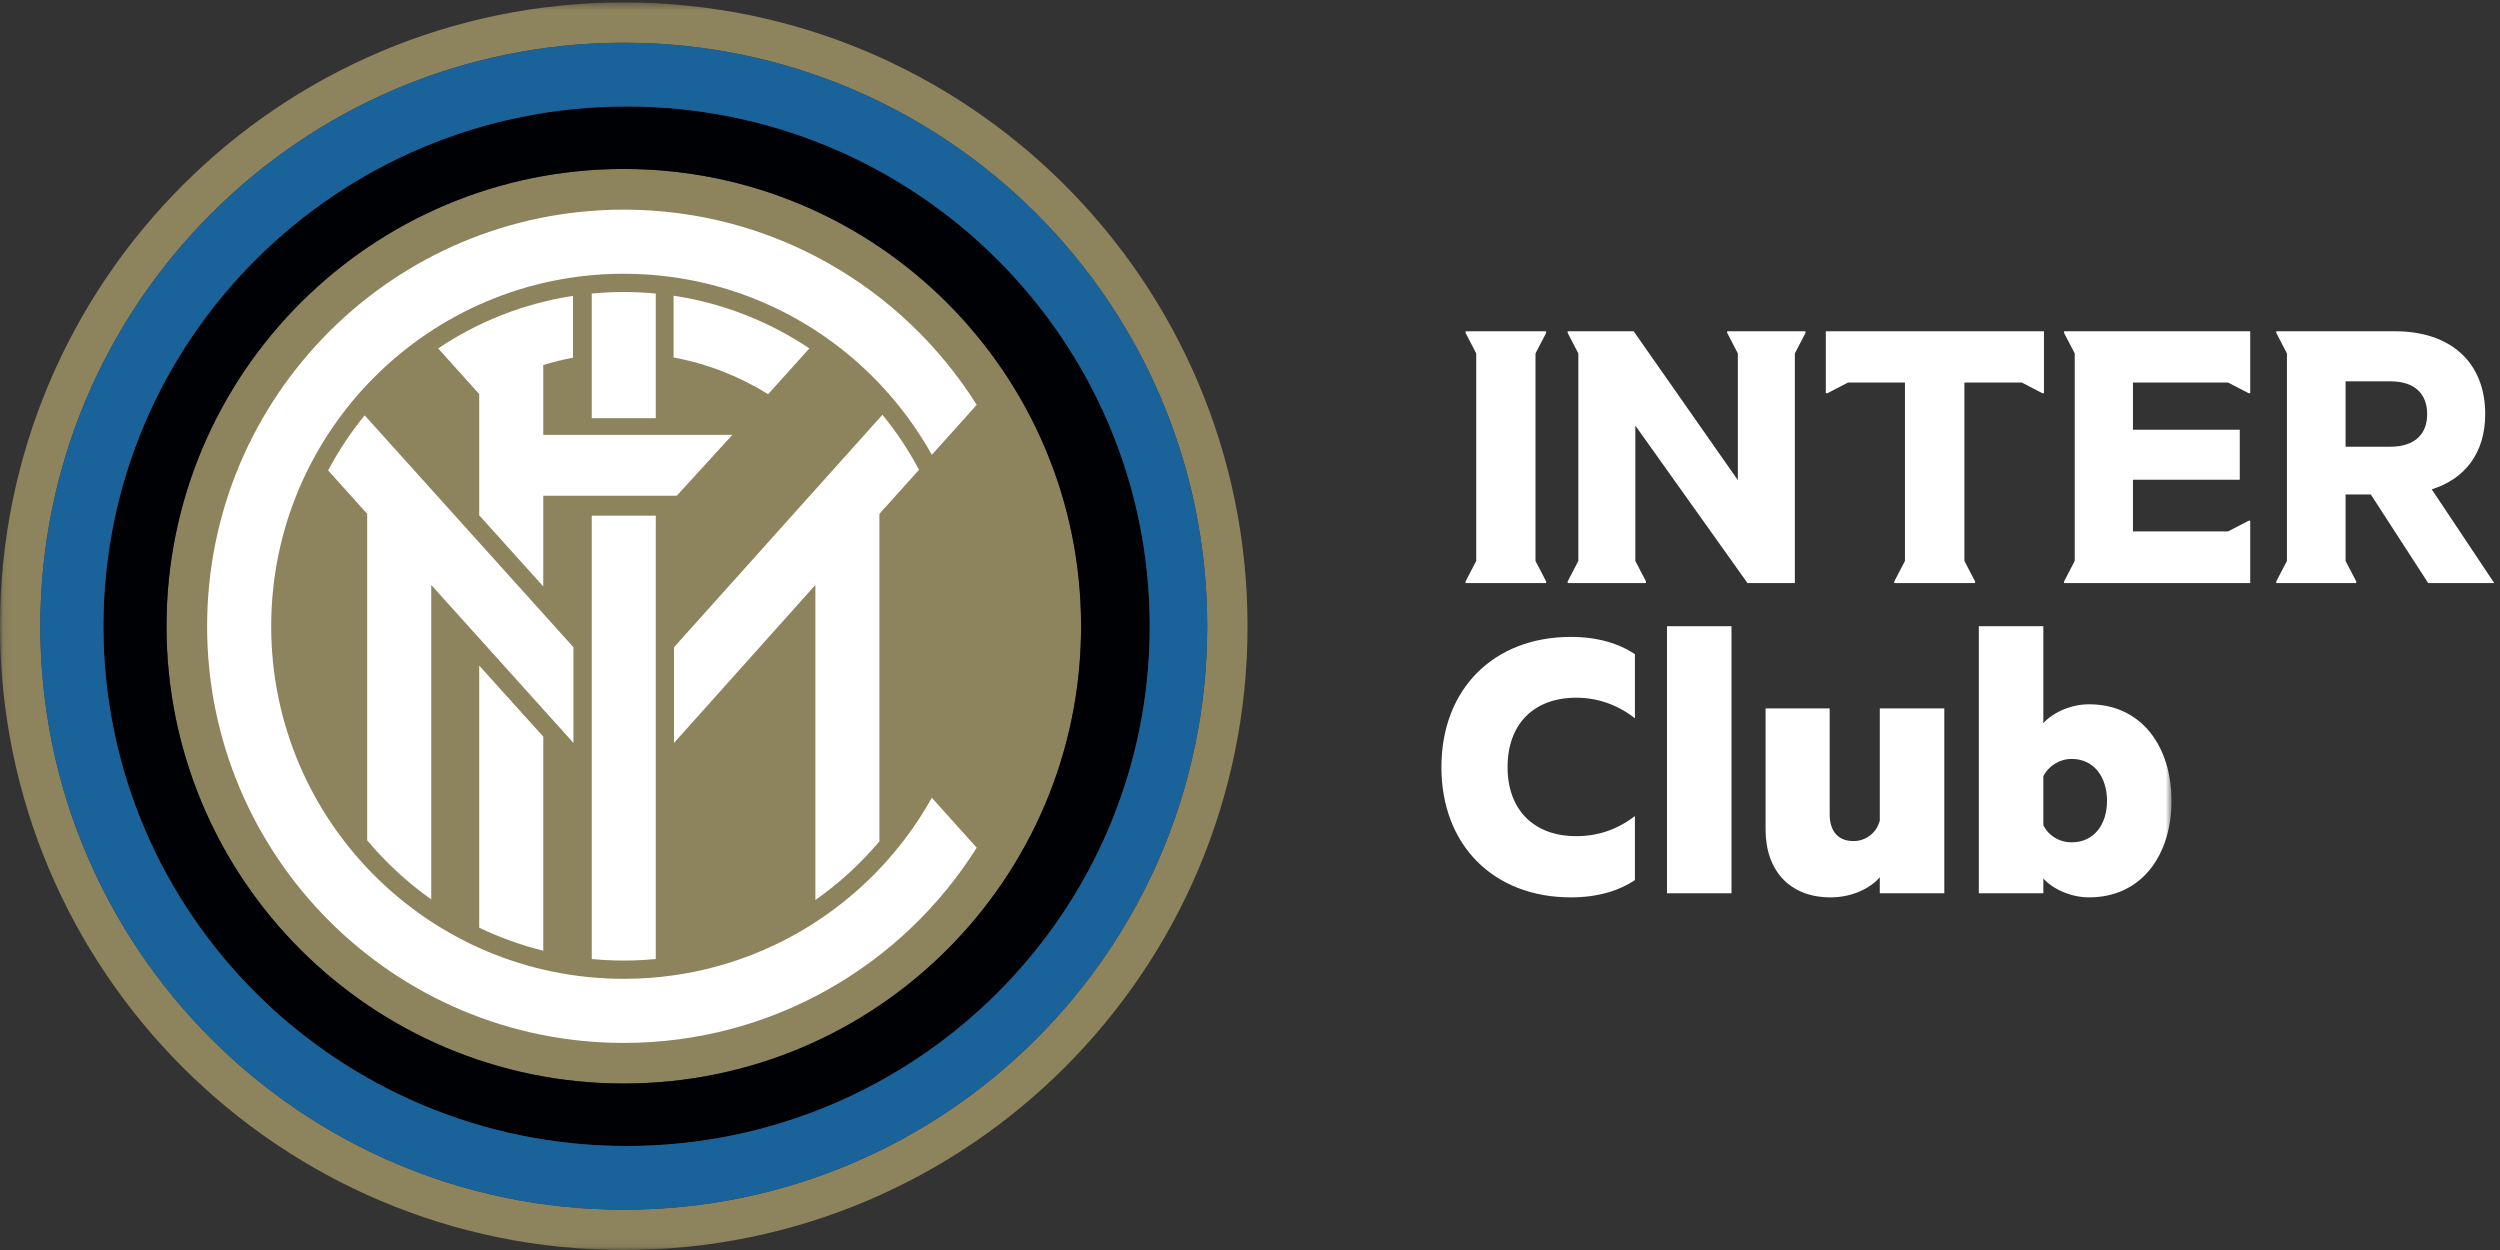
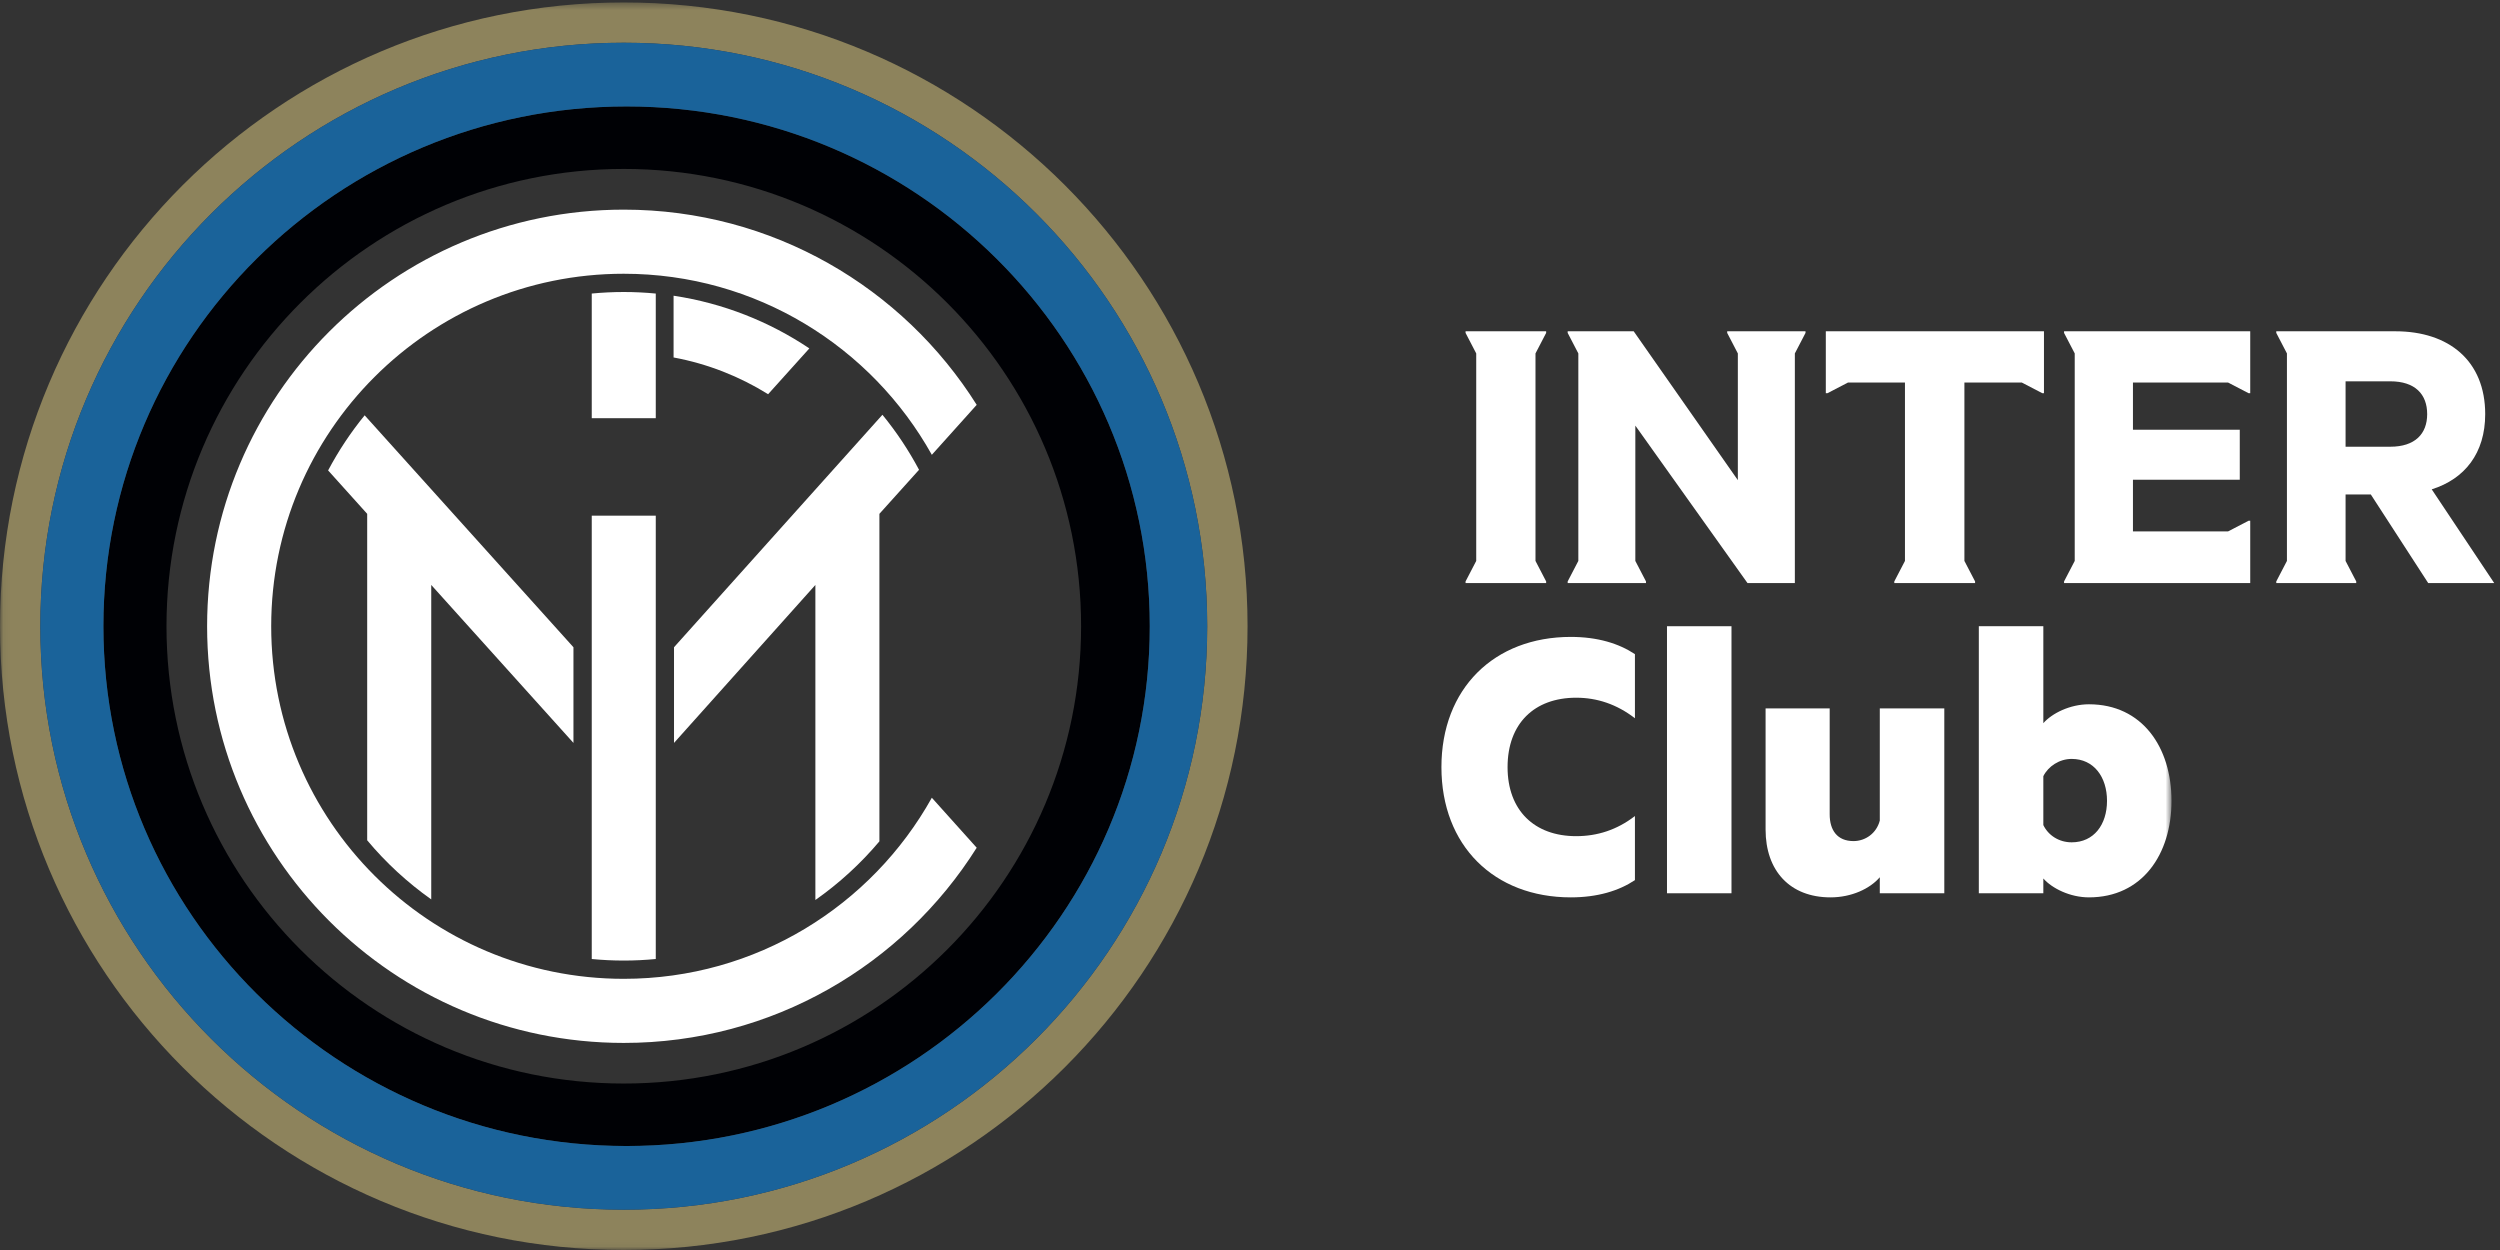
<svg xmlns="http://www.w3.org/2000/svg" xmlns:xlink="http://www.w3.org/1999/xlink" width="370px" height="185px" viewBox="0 0 370 185" version="1.1">
  <rect x="0" y="0" width="370" height="185" fill="#333333" stroke="none" />
  <title>Inter CLub_RGB-orizzontale</title>
  <desc>Created with Sketch.</desc>
  <defs>
    <polygon id="path-1" points="321.383 184.94 0.06 184.94 0.06 0.363 160.721 0.363 321.383 0.363" />
  </defs>
  <g id="Page-1" stroke="none" stroke-width="1" fill="none" fill-rule="evenodd">
    <g id="Inter-CLub_RGB-orizzontale">
      <polyline id="Fill-1" fill="#FFFFFF" points="218.481 49.03 216.904 49.03 216.904 49.273 218.481 52.308 218.481 83.017 216.904 86.051 216.904 86.294 228.83 86.294 228.83 86.051 227.252 83.017 227.252 52.308 228.83 49.273 228.83 49.03 218.481 49.03" />
      <polyline id="Fill-2" fill="#FFFFFF" points="257.201 49.03 255.625 49.03 255.625 49.273 257.201 52.308 257.201 71.061 241.787 49.03 232.016 49.03 232.016 49.273 233.594 52.308 233.594 83.017 232.016 86.051 232.016 86.294 243.607 86.294 243.607 86.051 242.029 83.017 242.029 62.989 258.629 86.294 265.638 86.294 265.638 52.308 267.216 49.273 267.216 49.03 257.201 49.03" />
      <polyline id="Fill-3" fill="#FFFFFF" points="270.221 52.49 270.221 58.195 270.462 58.195 273.498 56.617 281.934 56.617 281.934 83.017 280.356 86.051 280.356 86.294 292.312 86.294 292.312 86.051 290.732 83.017 290.732 56.617 299.23 56.617 302.264 58.195 302.507 58.195 302.507 49.03 270.221 49.03 270.221 52.49" />
      <polyline id="Fill-4" fill="#FFFFFF" points="307.059 49.03 305.48 49.03 305.48 49.273 307.059 52.308 307.059 83.017 305.48 86.051 305.48 86.294 333.034 86.294 333.034 77.07 332.791 77.07 329.757 78.647 315.677 78.647 315.677 71.001 331.486 71.001 331.486 63.596 315.677 63.596 315.677 56.617 329.757 56.617 332.791 58.195 333.034 58.195 333.034 49.03 307.059 49.03" />
      <path d="M347.145,56.434 L353.76,56.434 C357.432,56.434 359.222,58.346 359.222,61.291 C359.222,64.203 357.432,66.115 353.76,66.115 L347.145,66.115 L347.145,56.434 Z M350.882,73.185 L359.374,86.294 L369.145,86.294 L359.896,72.422 C364.771,70.89 367.81,67.087 367.81,61.291 C367.81,53.401 362.439,49.03 354.518,49.03 L336.888,49.03 L336.888,49.273 L338.466,52.308 L338.466,83.017 L336.888,86.051 L336.888,86.294 L348.722,86.294 L348.722,86.051 L347.145,83.017 L347.145,73.185 L350.882,73.185 L350.882,73.185 Z" id="Fill-5" fill="#FFFFFF" />
      <path d="M232.484,94.262 C236.437,94.262 239.598,95.235 241.97,96.816 L241.97,106.302 C239.294,104.234 236.375,103.261 233.274,103.261 C227.073,103.261 223.12,107.092 223.12,113.537 C223.12,119.922 227.073,123.752 233.274,123.752 C236.375,123.752 239.294,122.84 241.97,120.772 L241.97,130.258 C239.598,131.839 236.437,132.811 232.484,132.811 C221.114,132.811 213.331,125.15 213.331,113.537 C213.331,101.923 221.114,94.262 232.484,94.262" id="Fill-6" fill="#FFFFFF" />
      <polygon id="Fill-7" fill="#FFFFFF" points="246.714 132.204 256.26 132.204 256.26 92.681 246.714 92.681" />
      <path d="M287.757,132.204 L278.21,132.204 L278.21,129.832 C276.752,131.535 274.015,132.811 270.914,132.811 C264.895,132.811 261.307,128.859 261.307,122.779 L261.307,104.842 L270.793,104.842 L270.793,120.529 C270.793,122.84 271.888,124.481 274.319,124.481 C276.083,124.481 277.725,123.326 278.21,121.441 L278.21,104.842 L287.757,104.842 L287.757,132.204" id="Fill-8" fill="#FFFFFF" />
      <g id="Group-12">
        <mask id="mask-2" fill="white">
          <use xlink:href="#path-1" />
        </mask>
        <g id="Clip-10" />
        <path d="M302.413,122.11 C303.142,123.63 304.724,124.664 306.608,124.664 C309.892,124.664 311.838,122.049 311.838,118.522 C311.838,114.996 309.892,112.32 306.608,112.32 C304.784,112.32 303.142,113.415 302.413,114.874 L302.413,122.11 Z M302.413,132.204 L292.866,132.204 L292.866,92.681 L302.413,92.681 L302.413,107.031 C303.689,105.571 306.365,104.234 309.162,104.234 C317.065,104.234 321.383,110.619 321.383,118.522 C321.383,126.427 317.065,132.811 309.162,132.811 C306.365,132.811 303.689,131.473 302.413,130.014 L302.413,132.204 L302.413,132.204 Z" id="Fill-9" fill="#FFFFFF" mask="url(#mask-2)" />
        <path d="M92.319,0.363 C41.33,0.363 0,41.697 0,92.685 C0,143.666 41.33,185 92.319,185 C143.307,185 184.637,143.666 184.637,92.685 C184.637,41.697 143.307,0.363 92.319,0.363 M92.319,179.038 C44.628,179.038 5.965,140.379 5.965,92.685 C5.965,44.99 44.628,6.325 92.319,6.325 C140.019,6.325 178.669,44.99 178.669,92.685 C178.669,140.379 140.019,179.038 92.319,179.038" id="Fill-11" fill="#8D835C" mask="url(#mask-2)" />
      </g>
-       <path d="M92.319,160.363 C54.946,160.363 24.641,130.058 24.641,92.685 C24.641,55.301 54.946,25.003 92.319,25.003 C129.7,25.003 160.002,55.301 160.002,92.685 C160.002,130.058 129.7,160.363 92.319,160.363" id="Fill-13" fill="#8D835C" />
      <path d="M92.733,15.754 C49.969,15.754 15.305,50.197 15.305,92.681 C15.305,135.17 49.969,169.614 92.733,169.614 C135.497,169.614 170.164,135.17 170.164,92.681 C170.164,50.197 135.497,15.754 92.733,15.754 M92.319,160.363 C54.946,160.363 24.641,130.061 24.641,92.681 C24.641,55.305 54.946,25.003 92.319,25.003 C129.7,25.003 160.002,55.305 160.002,92.681 C160.002,130.061 129.7,160.363 92.319,160.363" id="Fill-14" fill="#000105" />
      <path d="M92.316,144.866 C63.5,144.866 40.138,121.508 40.138,92.688 C40.138,63.876 63.5,40.515 92.316,40.515 C111.919,40.515 128.997,51.33 137.911,67.312 L144.552,59.918 C133.64,42.56 114.327,31.027 92.316,31.027 C58.263,31.027 30.652,58.634 30.652,92.688 C30.652,126.747 58.263,154.353 92.316,154.353 C114.327,154.353 133.64,142.814 144.552,125.464 L137.911,118.066 C128.997,134.053 111.919,144.866 92.316,144.866" id="Fill-15" fill="#FFFFFF" />
      <path d="M97.054,43.445 C95.491,43.296 93.91,43.216 92.316,43.216 C90.717,43.216 89.139,43.296 87.579,43.445 L87.579,61.897 L97.054,61.897 L97.054,43.445" id="Fill-16" fill="#FFFFFF" />
      <path d="M87.579,141.934 C89.139,142.085 90.717,142.163 92.313,142.163 C93.91,142.163 95.498,142.085 97.054,141.934 L97.054,76.314 L87.579,76.314 L87.579,141.934" id="Fill-17" fill="#FFFFFF" />
      <path d="M130.6,61.388 L130.152,61.883 L99.754,95.792 L99.754,109.951 L120.676,86.573 L120.676,133.2 C124.198,130.726 127.385,127.806 130.152,124.52 L130.152,76.048 L136.018,69.529 C134.479,66.634 132.662,63.907 130.6,61.388" id="Fill-18" fill="#FFFFFF" />
      <path d="M99.689,43.766 L99.689,52.905 C104.741,53.842 109.469,55.72 113.681,58.344 L119.783,51.564 C113.861,47.594 107.035,44.872 99.689,43.766" id="Fill-19" fill="#FFFFFF" />
-       <path d="M80.402,64.361 L80.402,54.029 C81.839,53.584 83.311,53.216 84.808,52.934 L84.808,43.786 C77.51,44.903 70.731,47.618 64.849,51.564 L70.923,58.321 L70.923,76.264 L80.402,86.788 L80.402,73.372 L100.157,73.372 L108.388,64.361 L80.402,64.361" id="Fill-20" fill="#FFFFFF" />
-       <path d="M70.923,137.295 C73.929,138.745 77.103,139.889 80.406,140.709 L80.406,109.028 L70.923,98.508 L70.923,137.295" id="Fill-21" fill="#FFFFFF" />
      <path d="M54.343,61.883 L53.971,61.467 C51.909,63.991 50.098,66.724 48.56,69.623 L54.343,76.048 L54.343,124.364 C57.108,127.675 60.293,130.61 63.824,133.112 L63.824,86.573 L84.871,109.951 L84.871,95.792 L54.343,61.883" id="Fill-22" fill="#FFFFFF" />
      <path d="M92.319,6.325 C44.628,6.325 5.965,44.99 5.965,92.685 C5.965,140.379 44.628,179.038 92.319,179.038 C140.019,179.038 178.669,140.379 178.669,92.685 C178.669,44.99 140.019,6.325 92.319,6.325 M92.733,169.609 C49.969,169.609 15.305,135.17 15.305,92.685 C15.305,50.197 49.969,15.756 92.733,15.756 C135.497,15.756 170.164,50.197 170.164,92.685 C170.164,135.17 135.497,169.609 92.733,169.609" id="Fill-23" fill="#1A639A" />
    </g>
  </g>
</svg>